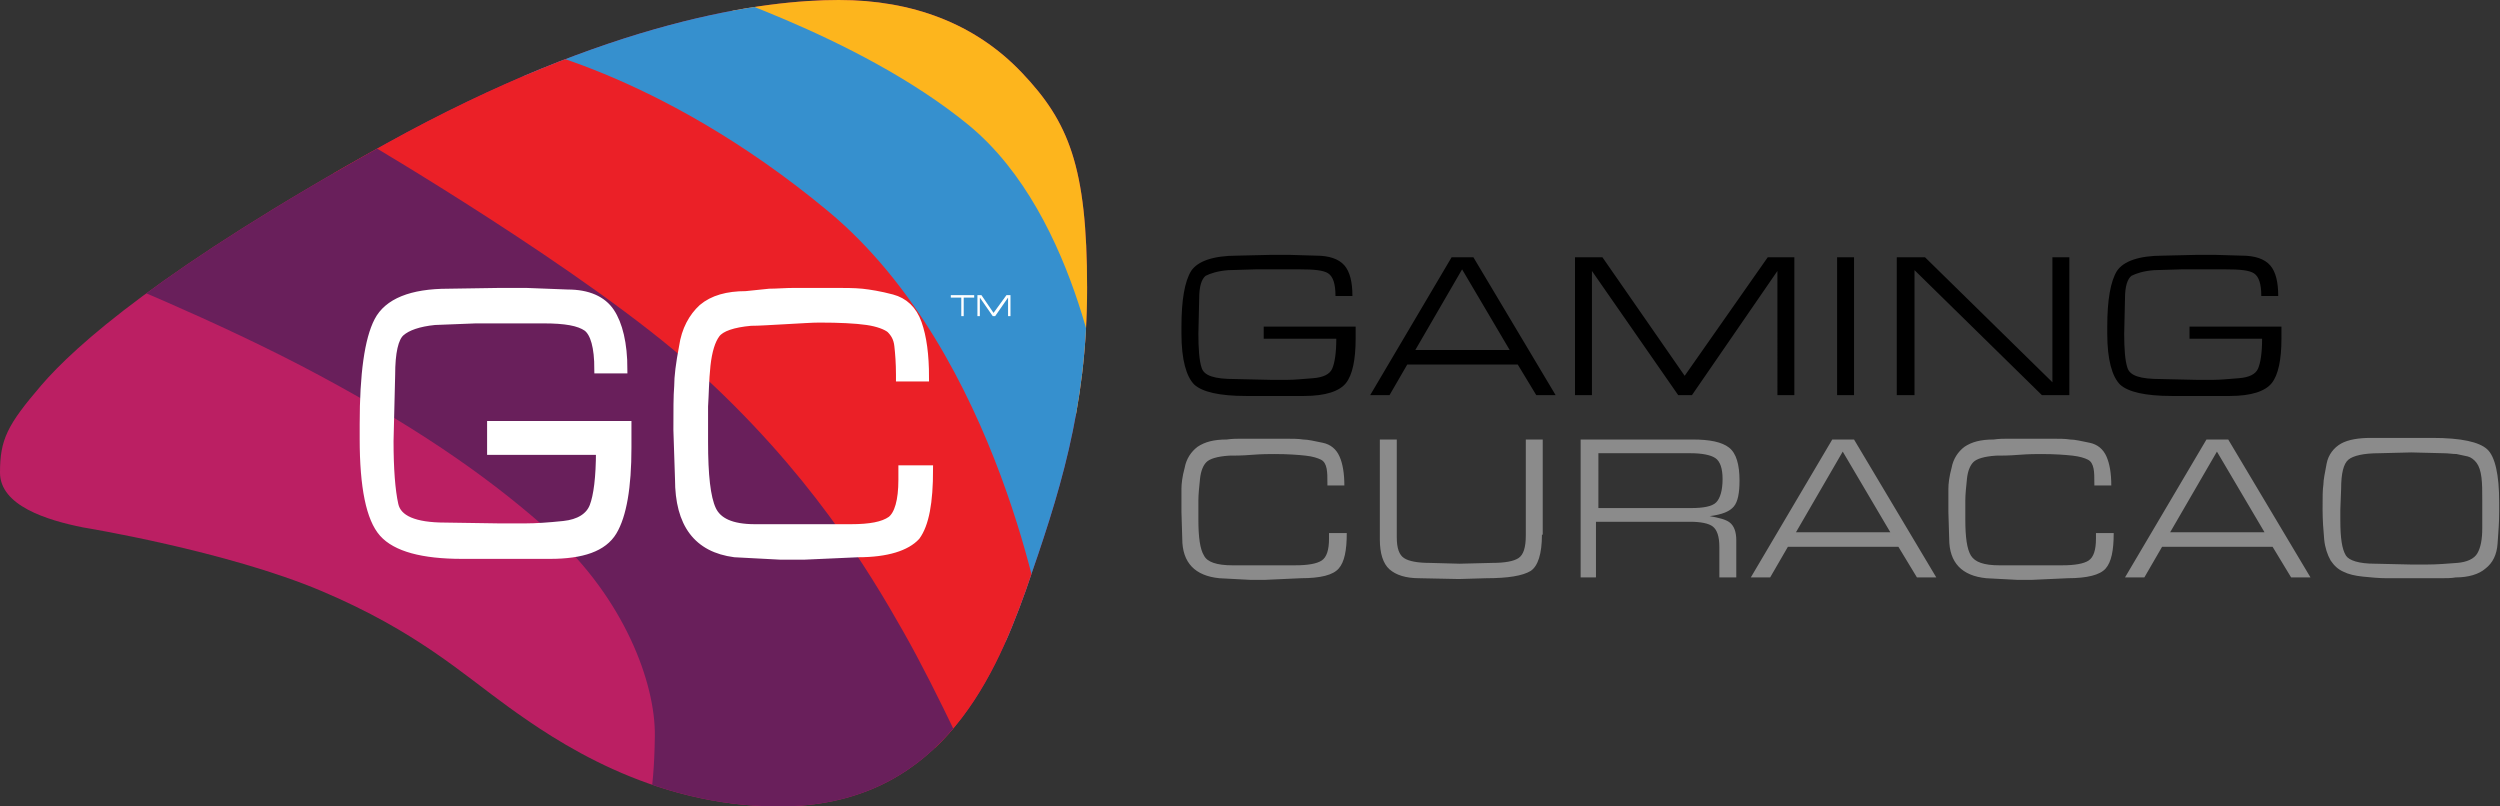
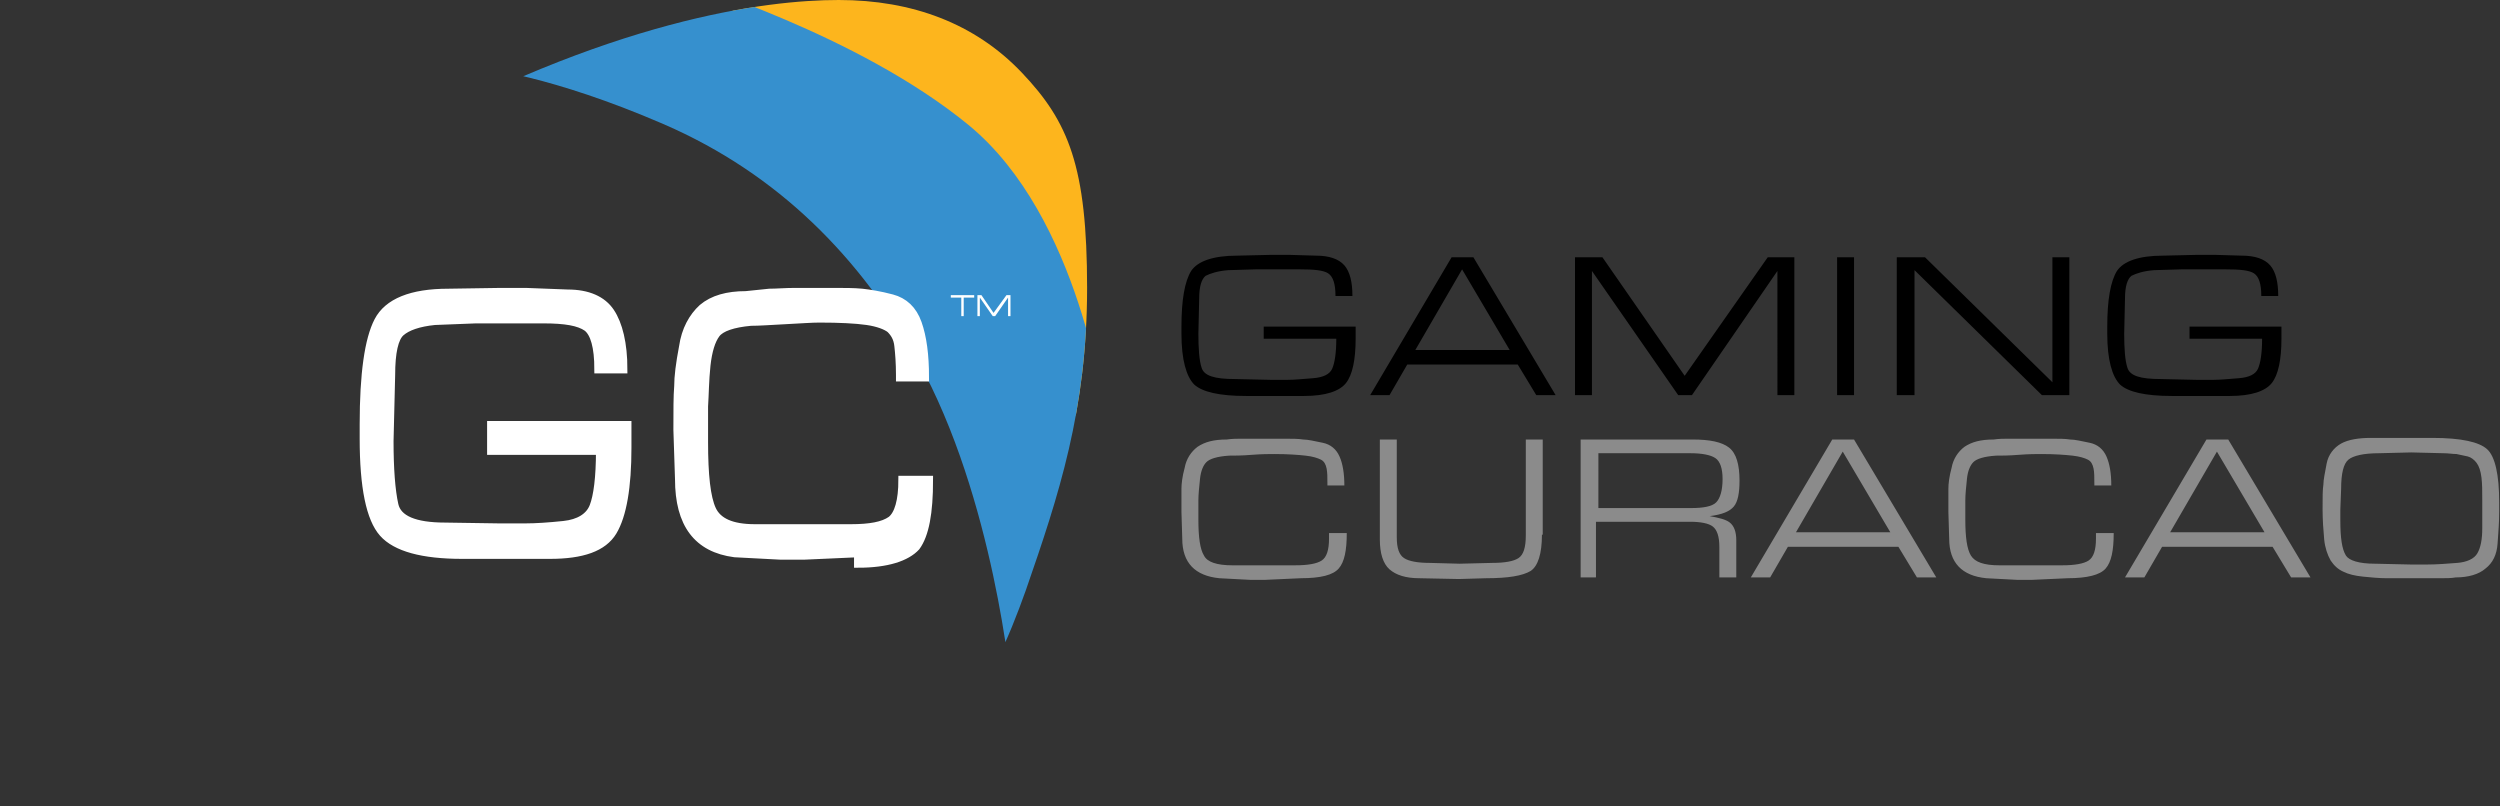
<svg xmlns="http://www.w3.org/2000/svg" xmlns:xlink="http://www.w3.org/1999/xlink" xml:space="preserve" id="Layer_1" x="0" y="0" style="enable-background:new 0 0 310 100" version="1.1" viewBox="0 0 310 100">
  <rect x="0" y="0" width="310" height="100" fill="#333333" stroke="none" />
  <style type="text/css">.st0{fill:#bb1f63}.st1,.st2,.st3,.st4{clip-path:url(#SVGID_2_);fill:#fdb51d}.st2,.st3,.st4{fill:#3690ce}.st3,.st4{fill:#eb2027}.st4{fill:#691f5b}.st5{fill:#8b8b8b}.st6,.st7{fill:#fff}.st7{stroke:#fff;stroke-miterlimit:10}</style>
  <g>
-     <path d="M10.3 65.4C5.8 64.5 0 62.7 0 58.6s.9-5.9 5.1-10.8 15-14.6 42.8-30S94.9 0 104 0s16.9 2.9 22.7 9c5.8 6.1 8.1 11.6 8.1 26.7s-3.5 25.7-7.6 37.5C123 85 116 100 96.6 100c-15.9 0-27.8-8.2-33.5-12.3s-11.4-9.4-23.2-14.4-29.6-7.9-29.6-7.9z" class="st0" />
    <g>
      <defs>
        <path id="SVGID_1_" d="M10.3 65.4C5.8 64.5 0 62.7 0 58.6s.9-5.9 5.1-10.8 15-14.6 42.8-30S94.9 0 104 0s16.9 2.9 22.7 9c5.8 6.1 8.1 11.6 8.1 26.7s-3.5 25.7-7.6 37.5C123 85 116 100 96.6 100c-15.9 0-27.8-8.2-33.5-12.3s-11.4-9.4-23.2-14.4-29.6-7.9-29.6-7.9z" />
      </defs>
      <clipPath id="SVGID_2_">
        <use xlink:href="#SVGID_1_" style="overflow:visible" />
      </clipPath>
      <path d="M133.8 56.3s-.3-19.2-13.2-35.6C106.1 2.1 84.2 0 84.2 0s25.1-6.9 40.3 3.3 12.2 28.4 12.1 34.4c-.2 6-2.8 18.6-2.8 18.6z" class="st1" />
      <path d="M59.8 8.5s8.4.8 22.5 6.9c14.3 6.2 24.4 16.6 31.5 29.3 9.5 17.1 11.6 40.6 11.6 40.6l11.5-34.2s-2.9-24.2-16.8-35.6S85-2 85.3-2.3c.3-.2-25.5 10.8-25.5 10.8z" class="st2" />
-       <path d="M37.8 20S59 28.1 79.5 45.3C101 63.4 108 75.4 111.6 81.8c5.9 10.3 5.6 20.7 5.6 20.7l12.3-24s-5.5-34.6-26.8-52.3S63.1 5.4 63.1 5.4L37.8 20z" class="st3" />
-       <path d="M80.1 101s1-1.8 1.1-9.7c.1-6.7-3.9-17.1-12.7-25.1-6.9-6.2-15.4-12.4-28.8-19.6C26.9 39.7 11 33.4 11 33.4l34.2-15.9s27.8 16.3 41 28.2c14.1 12.7 21.5 25 25.8 32.6 4.5 7.9 9.5 19.2 9.5 18.9s-14.5 10.3-14.6 9.8c-.2-.4-26.8-6-26.8-6z" class="st4" />
    </g>
    <g>
      <path d="m161.3 71.7-4.4.2H155l-3.8-.2c-3-.3-4.6-1.9-4.6-4.9l-.1-3.3v-2.9c0-.6.1-1.5.4-2.6.2-1.1.8-2 1.6-2.6.9-.6 2-.9 3.6-.9.7-.1 1.3-.1 1.9-.1h5.2c1 0 1.8 0 2.4.1.6 0 1.4.2 2.4.4s1.7.8 2.1 1.7c.4.9.6 2.1.6 3.6h-2.1V60c0-.8 0-1.4-.1-1.9s-.3-.9-.7-1.1c-.4-.2-1-.4-1.9-.5-.9-.1-2.2-.2-3.9-.2-.6 0-1.5 0-2.8.1-1.2.1-2.2.1-2.8.1-1.5.1-2.4.4-2.8.8-.4.4-.7 1.1-.8 2.1-.1 1-.2 1.9-.2 2.7v2.3c0 2.2.2 3.7.7 4.5.4.8 1.6 1.2 3.5 1.2h7.8c1.6 0 2.7-.2 3.3-.6.6-.4.9-1.3.9-2.7v-.7h2.2c0 2.2-.3 3.6-1 4.4-.7.8-2.2 1.2-4.7 1.2zM191.2 66.3c0 2.4-.5 3.9-1.4 4.5-1 .6-2.8.9-5.5.9l-3.4.1-4.9-.1c-1.7 0-2.9-.4-3.7-1.1-.8-.7-1.2-2-1.2-3.7V54.5h2.1v12.1c0 1.4.3 2.2.9 2.6s1.7.6 3.2.6l3.7.1 4-.1c1.6 0 2.7-.2 3.3-.6s.9-1.3.9-2.8V54.5h2.1v11.8zM215.7 59.6c0 1.5-.2 2.6-.7 3.2-.5.6-1.4 1-3 1.2 1.1.2 2 .4 2.5.8s.8 1.1.8 2.2v4.6h-2.1v-3.8c0-1.3-.3-2.1-.8-2.5-.5-.4-1.5-.6-2.8-.6h-11.7v6.9H196V54.5h13.9c2.1 0 3.6.3 4.5 1 .9.7 1.3 2.1 1.3 4.1zm-2.1-.2c0-1.3-.3-2.2-.9-2.6-.6-.4-1.7-.6-3.1-.6h-11.4V63h11.5c1.5 0 2.6-.2 3.1-.7.5-.5.8-1.5.8-2.9zM219.5 71.6h-2.4l10.1-17.1h2.7l10.2 17.1h-2.4l-2.3-3.8h-13.7l-2.2 3.8zm3.2-5.6h11.7l-5.9-10-5.8 10zM256.4 71.7l-4.4.2h-1.9l-3.8-.2c-3-.3-4.6-1.9-4.6-4.9l-.1-3.3v-2.9c0-.6.1-1.5.4-2.6.2-1.1.8-2 1.6-2.6.9-.6 2-.9 3.6-.9.7-.1 1.3-.1 1.9-.1h5.2c1 0 1.8 0 2.4.1.6 0 1.4.2 2.4.4s1.7.8 2.1 1.7c.4.9.6 2.1.6 3.6h-2.1V60c0-.8 0-1.4-.1-1.9s-.3-.9-.7-1.1c-.4-.2-1-.4-1.9-.5-.9-.1-2.2-.2-3.9-.2-.6 0-1.5 0-2.8.1-1.2.1-2.2.1-2.8.1-1.5.1-2.4.4-2.8.8-.4.4-.7 1.1-.8 2.1-.1 1-.2 1.9-.2 2.7v2.3c0 2.2.2 3.7.7 4.5s1.6 1.2 3.5 1.2h7.8c1.6 0 2.7-.2 3.3-.6.6-.4.9-1.3.9-2.7v-.7h2.2c0 2.2-.3 3.6-1 4.4-.7.8-2.3 1.2-4.7 1.2zM265.9 71.6h-2.4l10.1-17.1h2.7l10.2 17.1h-2.4l-2.3-3.8h-13.7l-2.2 3.8zm3.2-5.6h11.7l-5.9-10-5.8 10zM294 54.3h7.6c3.6 0 5.8.5 6.8 1.4s1.5 3.2 1.5 6.6v1.2c0 1.2-.1 2.5-.2 3.9s-.6 2.4-1.5 3.1c-.8.7-2.1 1.1-3.7 1.1-.5.1-1.2.1-2 .1H296c-1 0-2-.1-3-.2s-1.8-.3-2.4-.6c-.7-.3-1.2-.8-1.6-1.4-.4-.7-.7-1.6-.8-2.6-.1-1.1-.2-2.4-.2-3.8s0-2.4.1-3c0-.6.2-1.5.4-2.6s.9-2 1.8-2.5 2.2-.7 3.7-.7zm.5 15.6 4.4.1h2.1c1.2 0 2.4-.1 3.7-.2 1.2-.1 2.1-.5 2.5-1.2.4-.7.6-1.7.6-3.1V62c0-1.1 0-2-.1-2.8-.1-.8-.3-1.4-.6-1.8-.3-.4-.7-.7-1.1-.8-.5-.1-.9-.2-1.4-.3-.5 0-1-.1-1.6-.1l-4-.1-4 .1c-1.9 0-3.2.3-3.8.8-.6.5-.9 1.7-.9 3.6l-.1 2.6v1.3c0 2.2.2 3.6.7 4.4.4.6 1.6 1 3.6 1z" class="st5" />
    </g>
    <g>
      <path d="M157 40.5h11.1V42c0 2.6-.4 4.5-1.2 5.5-.8 1-2.5 1.6-5.2 1.6h-7.2c-3.3 0-5.4-.5-6.4-1.4-1-1-1.6-3.1-1.6-6.3v-.9c0-3.3.4-5.6 1.2-6.9.8-1.2 2.7-1.9 5.7-1.9l4.3-.1h2.1l3.4.1c1.6 0 2.8.4 3.5 1.2.7.8 1 2.1 1 3.8h-2.1c0-1.5-.3-2.4-.9-2.8-.6-.4-1.8-.5-3.5-.5h-5.5l-3.4.1c-1.3.1-2.2.4-2.8.7-.5.4-.8 1.3-.8 2.8l-.1 4.4c0 1.8.1 3.3.4 4.2.3 1 1.6 1.4 4.1 1.4l4.4.1h2.2c.8 0 1.8-.1 3.1-.2s2.1-.5 2.4-1.2c.3-.7.5-1.9.5-3.7h-9v-1.5zM172.3 49h-2.4L180 31.9h2.7L192.9 49h-2.4l-2.3-3.8h-13.7l-2.2 3.8zm3.2-5.6h11.7l-5.9-10-5.8 10zM208.1 49l-10.7-15.4V49h-2.1V31.9h3.4l10.2 14.7 10.3-14.7h3.3V49h-2.1V33.6L209.8 49h-1.7zM229.9 49h-2.1V31.9h2.1V49zM235.2 49V31.9h3.5l15.8 15.5V31.9h2.1V49h-3.4l-15.8-15.5V49h-2.2zM271.8 40.5h11.1V42c0 2.6-.4 4.5-1.2 5.5-.8 1-2.5 1.6-5.2 1.6h-7.2c-3.3 0-5.4-.5-6.4-1.4-1-1-1.6-3.1-1.6-6.3v-.9c0-3.3.4-5.6 1.2-6.9.8-1.2 2.7-1.9 5.7-1.9l4.3-.1h2.1l3.4.1c1.6 0 2.8.4 3.5 1.2.7.8 1 2.1 1 3.8h-2.1c0-1.5-.3-2.4-.9-2.8-.6-.4-1.8-.5-3.5-.5h-5.5l-3.4.1c-1.3.1-2.2.4-2.8.7-.5.4-.8 1.3-.8 2.8l-.1 4.4c0 1.8.1 3.3.4 4.2.3 1 1.6 1.4 4.1 1.4l4.4.1h2.2c.8 0 1.8-.1 3.1-.2s2.1-.5 2.4-1.2c.3-.7.5-1.9.5-3.7h-9v-1.5z" />
    </g>
    <g>
      <path d="M119.2 39.2v-2.3h-1.3v-.3h2.9v.3h-1.3v2.3h-.3zM123.1 39.2l-1.6-2.3v2.3h-.3v-2.6h.5l1.5 2.2 1.6-2.2h.5v2.6h-.3v-2.3l-1.6 2.3h-.3z" class="st6" />
    </g>
    <g>
-       <path d="M60.9 52.7h16.9v2.8c0 4.9-.6 8.4-1.8 10.4-1.2 2-3.8 2.9-7.8 2.9H57.3c-4.9 0-8.2-.9-9.8-2.7-1.6-1.8-2.4-5.7-2.4-11.7v-1.8c0-6.2.6-10.5 1.8-12.8 1.2-2.3 4.1-3.5 8.7-3.5l6.5-.1h3.1l5.2.2c2.5 0 4.3.8 5.3 2.3 1 1.5 1.6 3.9 1.6 7.1h-3.1c0-2.8-.5-4.5-1.4-5.2-1-.7-2.7-1-5.4-1H59l-5.1.2c-2 .2-3.4.7-4.2 1.4-.8.7-1.2 2.5-1.2 5.3l-.2 8.2c0 3.4.2 6.1.6 7.9.4 1.8 2.5 2.7 6.3 2.7l6.6.1h3.4c1.2 0 2.8-.1 4.7-.3 1.9-.2 3.2-1 3.7-2.3.5-1.3.8-3.6.8-6.9H60.9v-3.2zM106.4 68.6l-6.7.3h-2.9l-5.7-.3c-4.6-.6-6.9-3.6-6.9-9.2l-.2-6.1c0-2.4 0-4.2.1-5.4 0-1.2.2-2.8.6-4.9.3-2.1 1.2-3.7 2.4-4.8 1.3-1.1 3.1-1.6 5.4-1.6 1-.1 2-.2 2.9-.3.9 0 2-.1 3.2-.1H103.2c1.5 0 2.7 0 3.7.1.9.1 2.2.3 3.7.7 1.5.4 2.6 1.4 3.2 3.1s.9 3.9.9 6.7h-3.1v-.3c0-1.5-.1-2.7-.2-3.6-.1-1-.5-1.6-1-2.1-.5-.4-1.5-.8-2.9-1-1.4-.2-3.4-.3-5.9-.3-.9 0-2.3.1-4.2.2-1.9.1-3.3.2-4.3.2-2.2.2-3.7.7-4.3 1.5-.6.8-1 2.1-1.2 3.9-.2 1.9-.2 3.6-.3 5.1v4.4c0 4.1.3 6.9 1 8.4s2.4 2.3 5.3 2.3H105.5c2.4 0 4-.3 5-1 .9-.7 1.4-2.4 1.4-5v-1.3h3.3c0 4.1-.5 6.8-1.6 8.3-1.2 1.3-3.6 2.1-7.2 2.1z" class="st7" />
+       <path d="M60.9 52.7h16.9v2.8c0 4.9-.6 8.4-1.8 10.4-1.2 2-3.8 2.9-7.8 2.9H57.3c-4.9 0-8.2-.9-9.8-2.7-1.6-1.8-2.4-5.7-2.4-11.7v-1.8c0-6.2.6-10.5 1.8-12.8 1.2-2.3 4.1-3.5 8.7-3.5l6.5-.1h3.1l5.2.2c2.5 0 4.3.8 5.3 2.3 1 1.5 1.6 3.9 1.6 7.1h-3.1c0-2.8-.5-4.5-1.4-5.2-1-.7-2.7-1-5.4-1H59l-5.1.2c-2 .2-3.4.7-4.2 1.4-.8.7-1.2 2.5-1.2 5.3l-.2 8.2c0 3.4.2 6.1.6 7.9.4 1.8 2.5 2.7 6.3 2.7l6.6.1h3.4c1.2 0 2.8-.1 4.7-.3 1.9-.2 3.2-1 3.7-2.3.5-1.3.8-3.6.8-6.9H60.9v-3.2zM106.4 68.6l-6.7.3h-2.9l-5.7-.3c-4.6-.6-6.9-3.6-6.9-9.2l-.2-6.1c0-2.4 0-4.2.1-5.4 0-1.2.2-2.8.6-4.9.3-2.1 1.2-3.7 2.4-4.8 1.3-1.1 3.1-1.6 5.4-1.6 1-.1 2-.2 2.9-.3.9 0 2-.1 3.2-.1H103.2c1.5 0 2.7 0 3.7.1.9.1 2.2.3 3.7.7 1.5.4 2.6 1.4 3.2 3.1s.9 3.9.9 6.7h-3.1v-.3c0-1.5-.1-2.7-.2-3.6-.1-1-.5-1.6-1-2.1-.5-.4-1.5-.8-2.9-1-1.4-.2-3.4-.3-5.9-.3-.9 0-2.3.1-4.2.2-1.9.1-3.3.2-4.3.2-2.2.2-3.7.7-4.3 1.5-.6.8-1 2.1-1.2 3.9-.2 1.9-.2 3.6-.3 5.1v4.4c0 4.1.3 6.9 1 8.4s2.4 2.3 5.3 2.3H105.5c2.4 0 4-.3 5-1 .9-.7 1.4-2.4 1.4-5h3.3c0 4.1-.5 6.8-1.6 8.3-1.2 1.3-3.6 2.1-7.2 2.1z" class="st7" />
    </g>
  </g>
</svg>